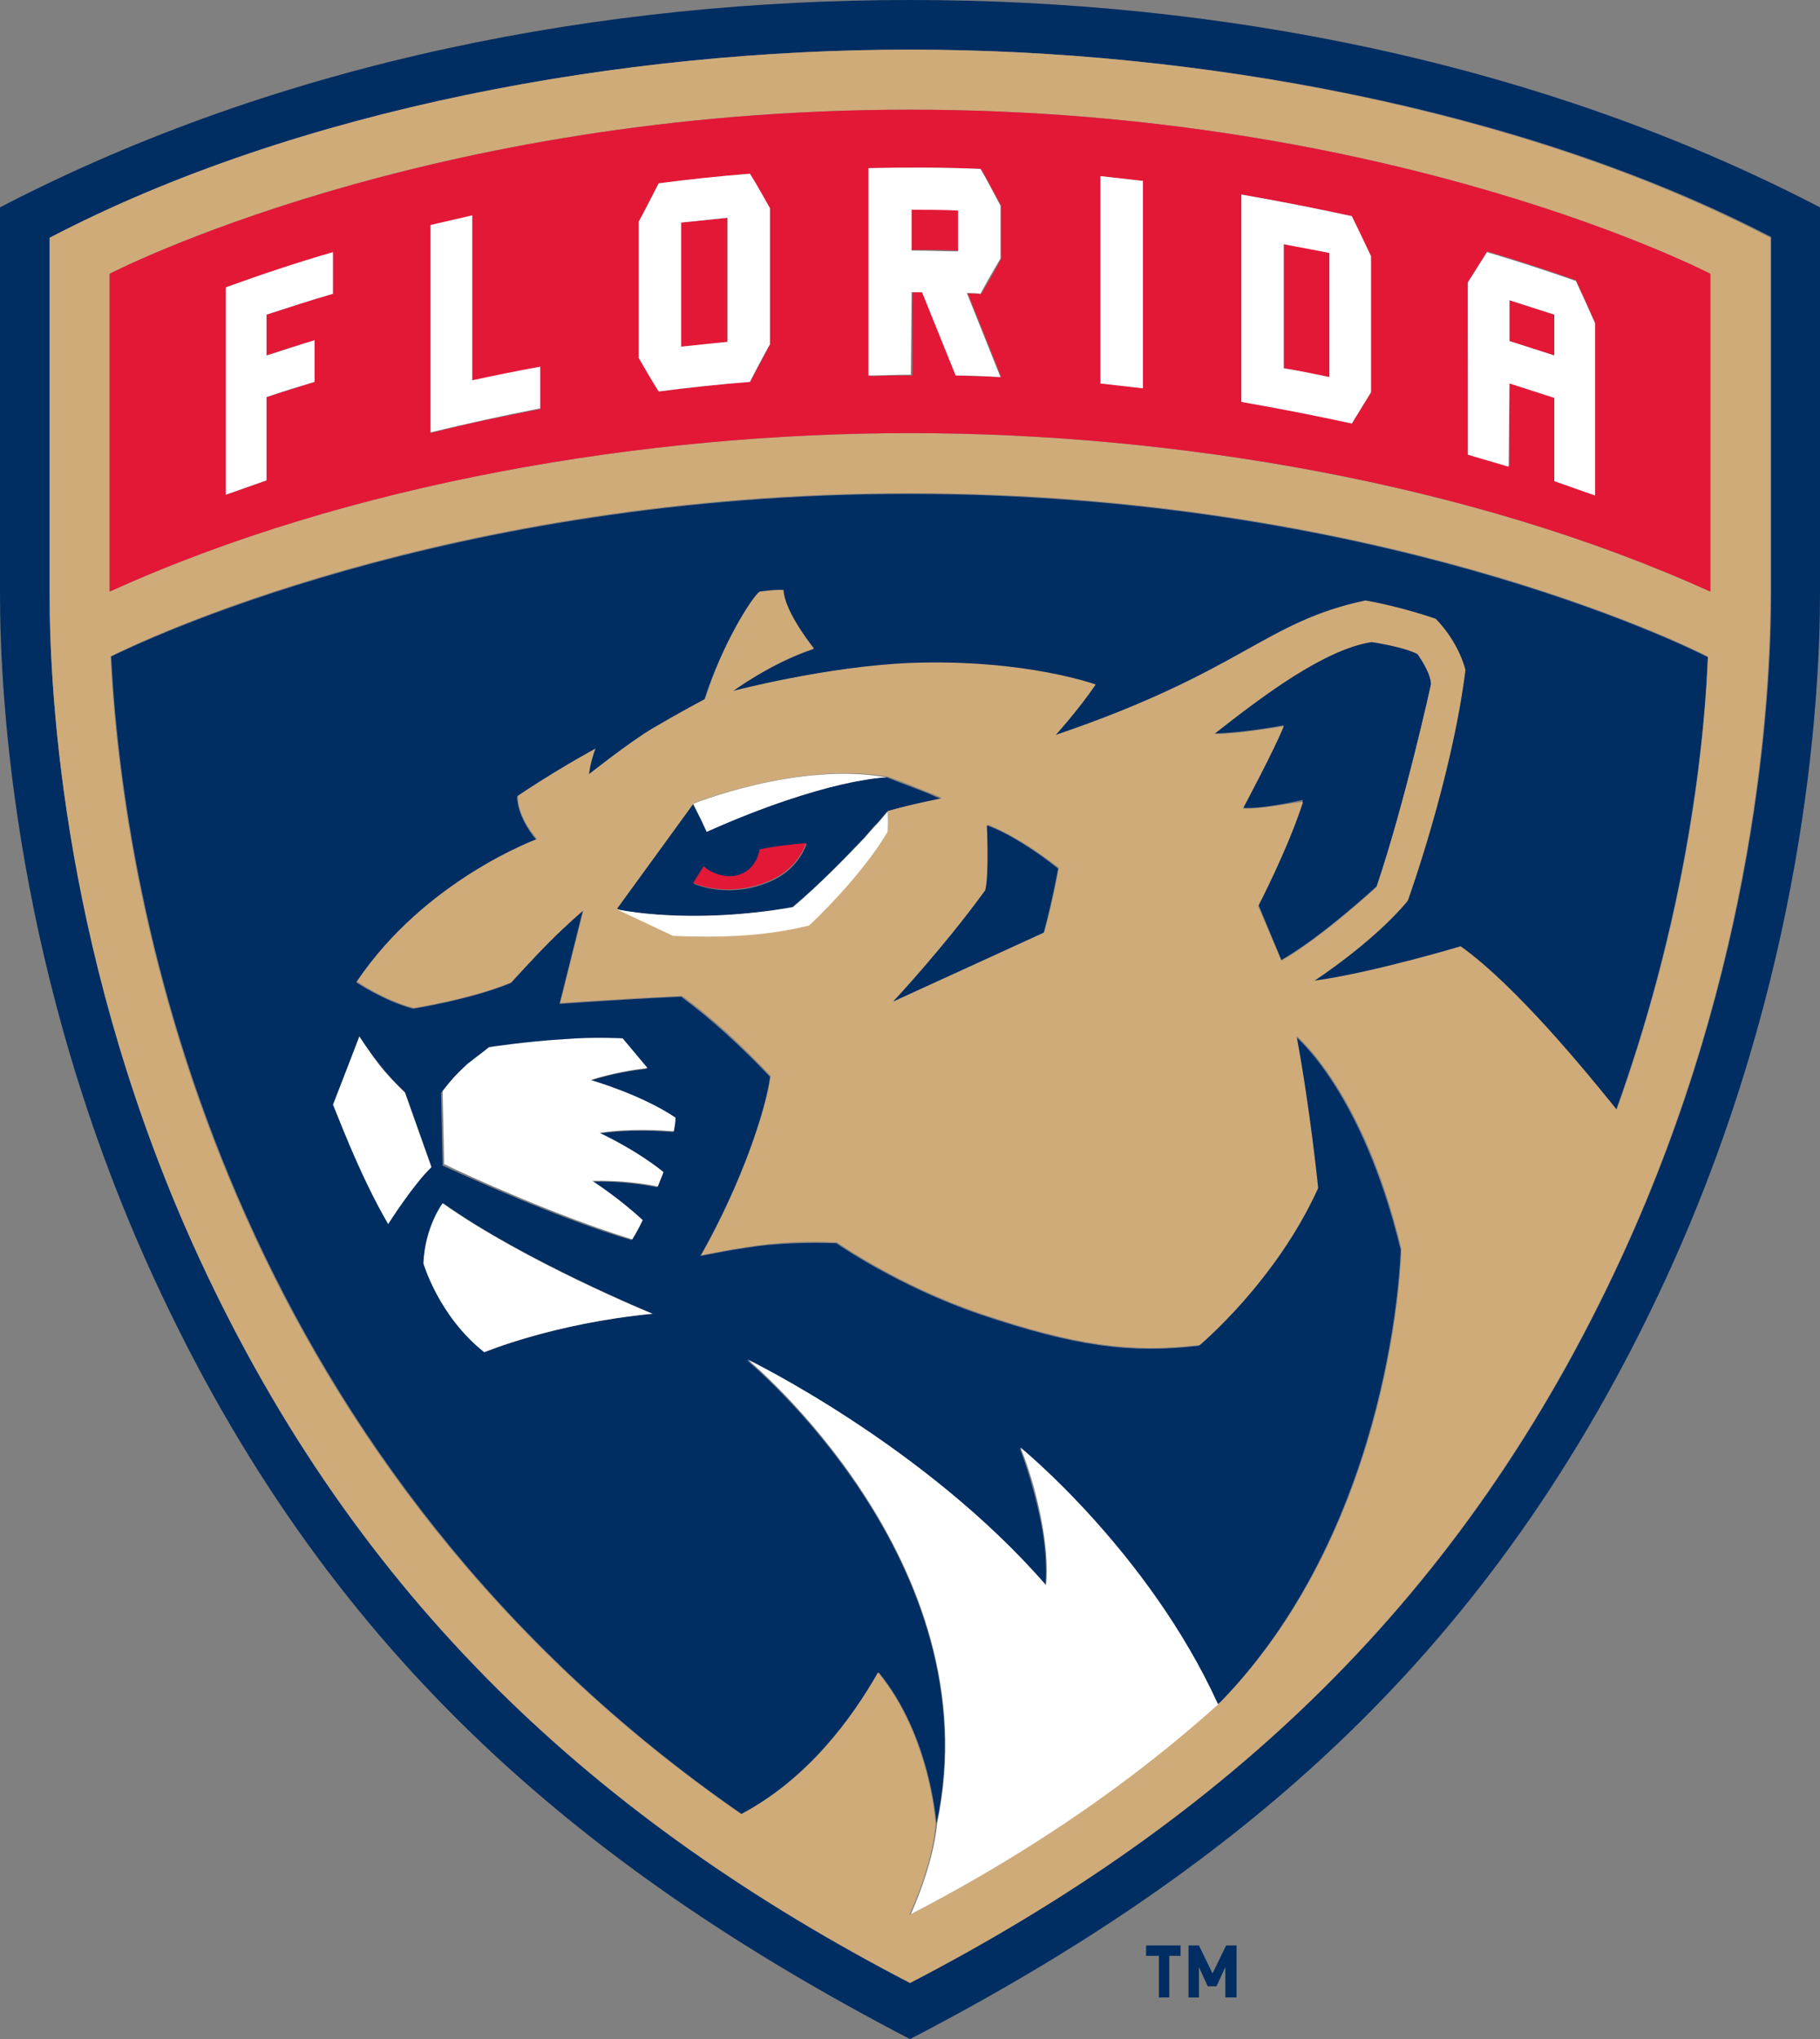
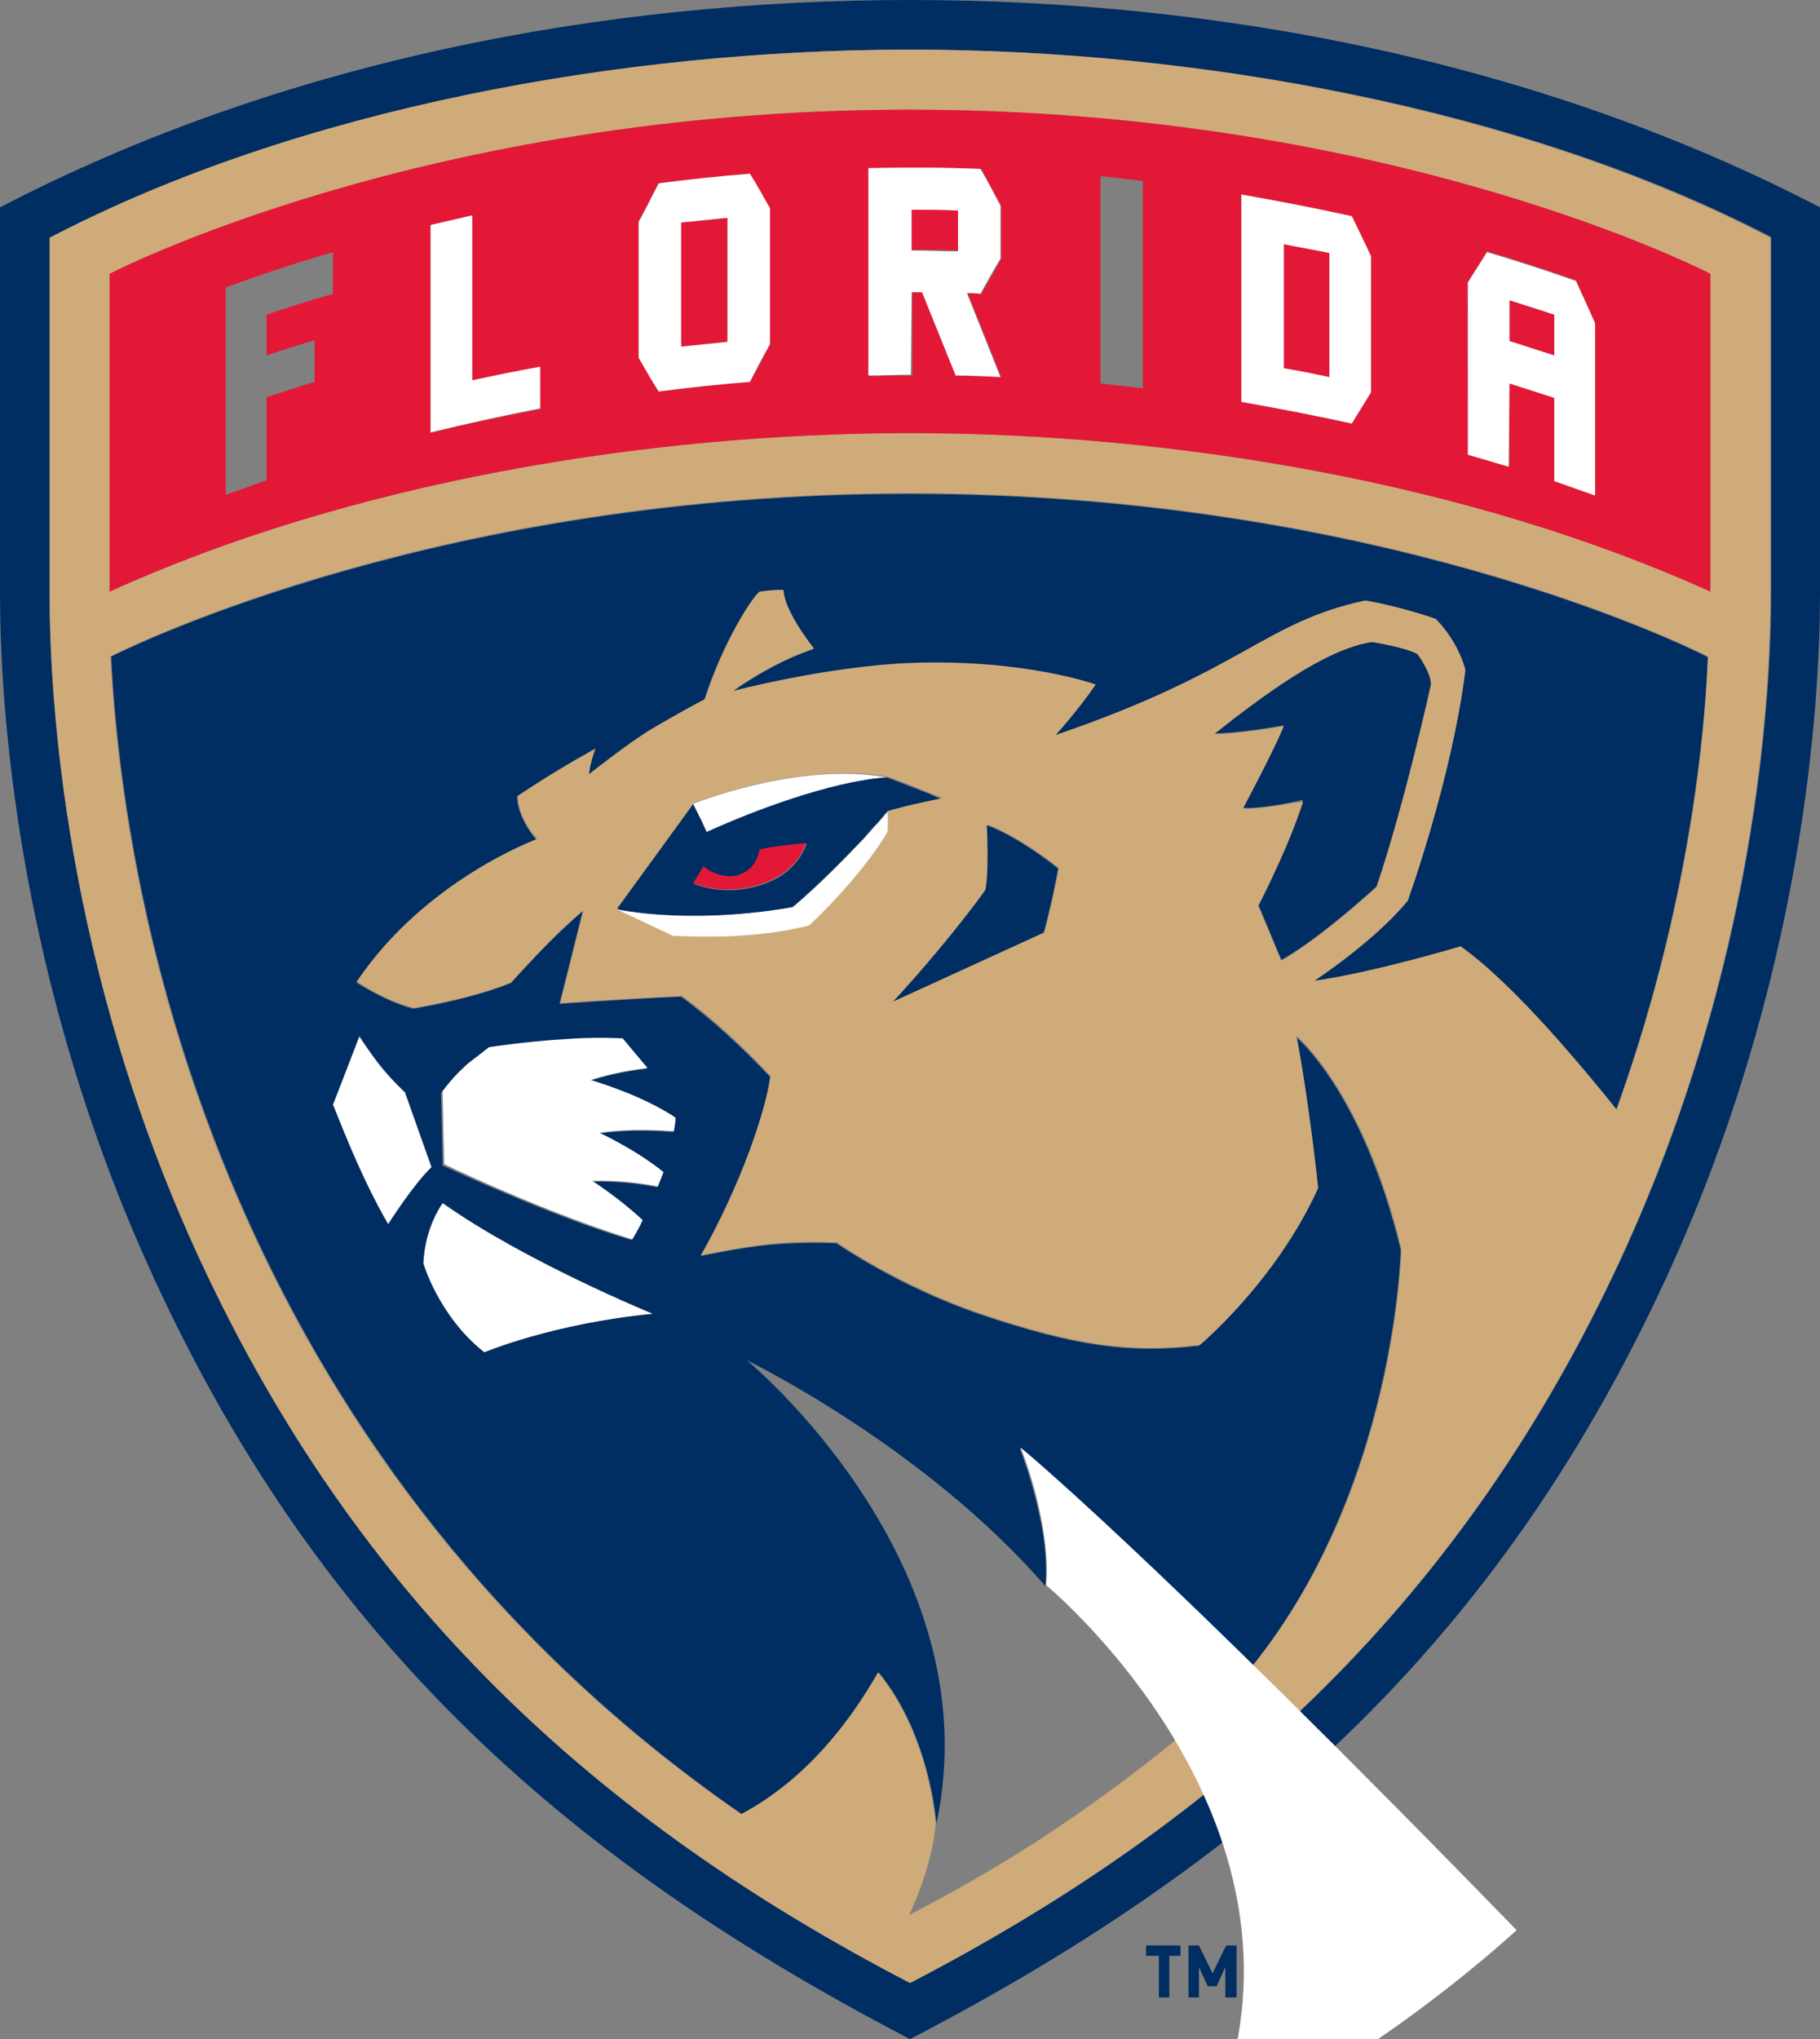
<svg xmlns="http://www.w3.org/2000/svg" version="1.1" id="Artwork" x="0px" y="0px" viewBox="0 0 227.4 254.7" style="enable-background:new 0 0 227.4 254.7;" xml:space="preserve">
  <rect x="0" y="0" width="227.4" height="254.7" fill="#808080" stroke="none" />
  <style type="text/css">
	.st0{fill:#002D62;}
	.st1{fill:#CFAB7A;}
	.st2{fill:#E31837;}
	.st3{fill:#FFFFFF;}
</style>
  <g>
    <g>
      <path d="M107.6,97.5c-0.7,0.1-1.5,0.3-2.5,0.5C106.1,97.8,106.9,97.6,107.6,97.5z" />
      <path d="M110.8,97.1L110.8,97.1c0,0-1.1,0-3.2,0.4C109.8,97.1,110.8,97.1,110.8,97.1z" />
      <path class="st0" d="M13.9,82c1.8,36.3,16.9,101.8,78.8,144.6c8.3-4.4,13.8-11.9,17.1-17.7c6.5,7.9,7.2,18.9,7.2,18.9    c7-32.7-23.7-57.9-23.7-57.9s22.1,10.7,37.3,28.2c0,0,0.4-2.9-0.5-7.7c-1.1-5.6-2.7-9.5-2.7-9.5s15.9,12.9,24.5,32.2l0,0l0,0    c0.2-0.2,0.4-0.3,0.6-0.5c21.8-22.6,22.5-56.5,22.5-56.5c-4.8-19.8-13.1-26.6-13.1-26.6c1.7,9,2.7,19,2.7,19    c-5.3,11.7-14.8,19.6-14.8,19.6c-8.6,1-15.4,0.1-27.3-3.9c-10.3-3.5-18-8.9-18-8.9s-3.9-0.2-8.5,0.2c-3.8,0.4-8.5,1.4-8.5,1.4    c5.1-9,8.2-18.2,8.7-22.4c-3.5-3.7-7.3-7.2-11.1-10c-8.5,0.4-15.2,0.9-15.2,0.9l2.9-11.6c0,0-1.9,1.6-4.1,3.8    c-2.3,2.3-4.9,5.2-4.9,5.2c-5.1,2.1-12.2,3.2-12.2,3.2c-3.7-1-7.1-3.3-7.1-3.3C53.1,110,67,104.9,67,104.9c-2.5-3-2.4-5.4-2.4-5.4    c3.6-2.4,6.8-4.3,9.7-5.9c-0.7,1.9-0.8,3.2-0.8,3.2s4.9-3.9,7.9-5.7c3.3-2,6.6-3.7,6.6-3.7c2.2-6.9,5.9-12.6,6.8-13.4    c0,0,1.9-0.3,3-0.2c0.2,2.3,2.8,5.9,3.8,7.3c-5.4,1.8-10.1,5.3-10.1,5.3s11.8-3.2,22.3-3.5c14.2-0.5,23,2.7,23,2.7    c-2.1,3.1-5,6.3-5,6.3c23.5-8,26-14.1,38.7-16.8c4.6,0.8,8.8,2.3,8.8,2.3c3,3.2,3.7,6.4,3.7,6.4c-1.7,13.6-7.2,28.8-7.2,28.8    c-4.3,5.2-11.7,10-11.7,10c7.4-1,18.3-4.3,18.3-4.3c6.8,5,15.8,15.8,19.5,20.4c7.7-21.4,10.8-41.5,11.5-56.6    c-3.1-1.6-41.7-20.4-99.8-20.4C55.6,61.7,17,80.5,13.9,82z M60.6,168.9c-5.7-4.5-7.6-11.1-7.6-11.1c0.2-4.6,2.4-7.5,2.4-7.5    c10.3,7.3,26.2,13.8,26.2,13.8C69.1,165.3,60.6,168.9,60.6,168.9z M58.3,133c0.8-0.7,2-1.6,2.7-2.1c0,0,4.5-0.6,9.4-1    c3.8-0.3,7.3-0.1,7.3-0.1l3.1,3.7c-1.7,0.2-4.3,0.6-7.1,1.5c0,0,6.3,1.7,10.6,4.7c-0.1,0.6-0.1,1.1-0.2,1.7    c-1.4-0.1-5.3-0.4-9.3,0.2c0,0,4.4,2,8,4.9c-0.2,0.6-0.4,1.3-0.7,1.8c-1.4-0.3-4.6-0.8-8.2-0.7c0,0,3.3,2.1,6.3,4.9    c-0.8,1.5-1.3,2.4-1.3,2.4c-9.2-2.7-20.7-8-23.6-9.3l-0.2-9.1C56.2,135.1,56.8,134.4,58.3,133z M44.9,129.4c0.6,1,1.4,2.2,2.4,3.4    c1,1.3,2.1,2.5,3.3,3.6l3.3,9.3c-2.4,2.2-5.4,7.1-5.4,7.1c-3.8-6.5-6.8-14.9-6.8-14.9L44.9,129.4z" />
-       <path class="st0" d="M113.7,239.2c5.6-2.9,10.8-5.9,15.8-9.1C124.5,233.3,119.3,236.3,113.7,239.2L113.7,239.2z" />
      <path class="st0" d="M160.1,119.9c5.1-2.9,11.9-9.2,11.9-9.2c3.7-10.8,6.8-25.3,6.8-25.3c0-1.4-1.7-3.8-1.7-3.8    c-1.7-0.9-5.7-1.5-5.7-1.5c-5.9,1-13.6,6.7-19.7,11.5c3.2,0,8.7-1,8.7-1c-1.1,2.9-5.1,10.3-5.1,10.3c2.5,0.2,7.5-1,7.5-1    c-1.9,5.9-5.6,13-5.6,13L160.1,119.9z" />
      <path class="st0" d="M0,25.9v48.3c0,13.2,1.9,47.9,19.3,85.6c21.2,46,52.5,73.1,94.4,94.9c41.6-21.6,73-48.6,94.4-94.9    c17.4-37.7,19.3-72.4,19.3-85.6V25.9C192.2,7.6,152,0,113.7,0C75.7,0,35.4,7.5,0,25.9z M221.3,29.6v44.5c0,12.8-1.8,46.4-18.7,83    c-19.7,42.7-49.6,70.2-88.8,90.5c-39.1-20.3-69.1-47.7-88.8-90.5C8,120.5,6.2,86.9,6.2,74.2V29.7C37.3,13.5,78,6.2,113.7,6.2    C149.4,6.2,190.1,13.4,221.3,29.6z" />
      <path class="st0" d="M117.6,99.8c-0.8-0.3-1.6-0.7-2.4-1c-2.4-0.9-4.4-1.7-4.4-1.7s-1.1,0-3.2,0.4c-0.7,0.1-1.5,0.3-2.5,0.5    c-3.8,0.8-9.4,2.5-16.8,5.9l0,0l0,0l-0.7-1.5l-1-2L77,113.6l0,0l0,0l0,0c3.2,0.6,6.6,0.8,9.7,0.8c6.8,0,12.3-1.1,12.3-1.1    c3.6-3,6.7-6.3,8.9-8.6c0.7-0.8,1.3-1.5,1.8-2c0.6-0.7,1-1.2,1.1-1.3C113.1,100.7,114.8,100.3,117.6,99.8z M96.7,109.9    c-5.4,2.6-10,0.5-10,0.5s0.7-1.1,1.3-2.1c0.8,0.8,3,1.7,4.6,1s2.2-2.3,2.4-3.1c1.8-0.3,3.8-0.6,5.8-0.8    C100.8,105.3,100,108.3,96.7,109.9z" />
      <path class="st1" d="M107.9,104.7c-2.2,2.4-5.3,5.6-8.9,8.6c0,0-5.5,1.1-12.3,1.1c6.8,0,12.3-1.1,12.3-1.1    C102.6,110.3,105.8,107,107.9,104.7z" />
      <polygon class="st1" points="88.3,103.9 88.3,103.9 87.6,102.4   " />
      <path class="st1" d="M6.2,74.2c0,12.8,1.8,46.4,18.7,83c19.8,42.8,49.7,70.2,88.8,90.5c39.3-20.4,69.1-47.9,88.8-90.5    c16.9-36.6,18.7-70.3,18.7-83V29.7C190.1,13.5,149.3,6.2,113.7,6.2c-35.8,0-76.5,7.3-107.5,23.5V74.2z M202,138.6    c-3.7-4.6-12.6-15.5-19.5-20.4c0,0-11,3.3-18.3,4.3c0,0,7.4-4.8,11.7-10c0,0,5.5-15.2,7.2-28.8c0,0-0.7-3.3-3.7-6.4    c0,0-4.2-1.5-8.8-2.3c-12.7,2.7-15.2,8.8-38.7,16.8c0,0,2.9-3.2,5-6.3c0,0-8.8-3.2-23-2.7c-10.5,0.4-22.3,3.5-22.3,3.5    s4.7-3.5,10.1-5.3c-1.1-1.4-3.7-5-3.8-7.3c-1-0.1-3,0.2-3,0.2c-1,0.8-4.6,6.4-6.8,13.4c0,0-3.2,1.7-6.6,3.7    c-3,1.8-7.9,5.7-7.9,5.7s0.1-1.3,0.8-3.2c-2.9,1.6-6.1,3.5-9.7,5.9c0,0-0.2,2.4,2.4,5.4c0,0-14,5.1-22.5,17.8c0,0,3.5,2.4,7.1,3.3    c0,0,7.1-1.1,12.2-3.2c0,0,2.6-2.9,4.9-5.2c2.2-2.2,4.1-3.8,4.1-3.8L70,125.3c0,0,6.7-0.5,15.2-0.9c3.9,2.8,7.6,6.3,11.1,10    c-0.6,4.2-3.6,13.4-8.7,22.4c0,0,4.6-1,8.5-1.4c4.5-0.5,8.5-0.2,8.5-0.2s7.7,5.4,18,8.9c11.9,4,18.7,4.9,27.3,3.9    c0,0,9.5-7.9,14.8-19.6c0,0-1-9.9-2.7-19c0,0,8.4,6.9,13.1,26.6c0,0-0.6,33.9-22.5,56.5c-0.2,0.2-0.4,0.3-0.6,0.5l0,0    c-6.8,6-14.3,11.7-22.6,17.1c-5,3.2-10.2,6.2-15.8,9.1l0,0l0,0c0,0,2.9-6,3.3-11.4l0,0c0,0-0.7-11-7.2-18.9    c-3.3,5.8-8.8,13.3-17.1,17.7c-62-42.8-77-108.3-78.8-144.6c3.1-1.6,41.7-20.4,99.8-20.4s96.7,18.8,99.8,20.4    C212.8,97.1,209.7,117.2,202,138.6z M155.3,101c0,0,4-7.5,5.1-10.3c0,0-5.6,1-8.7,1c6.1-4.8,13.8-10.6,19.7-11.5    c0,0,4,0.6,5.7,1.5c0,0,1.7,2.3,1.7,3.8c0,0-3.2,14.5-6.8,25.3c0,0-6.8,6.3-11.9,9.2l-2.9-6.8c0,0,3.7-7.1,5.6-13    C162.8,100,157.9,101.1,155.3,101z M110.9,101.3c0.1,1.4,0,2.5,0,2.5c-2.4,4.1-6.9,9-9.8,11.7c-6.1,1.4-12,1.5-17,1.3l-7-3.3l0,0    l0,0l9.6-13.2l0,0c0,0,13.1-5.2,24.2-3.3l0,0l0,0c0,0,2,0.7,4.4,1.7c0.8,0.3,1.6,0.6,2.4,1C114.8,100.3,113.1,100.7,110.9,101.3    c-0.1,0.1-0.5,0.6-1.1,1.3C110.4,101.9,110.8,101.4,110.9,101.3z M123.2,111.1c0.5-1.9,0.2-8.1,0.2-8.1s3.5,1.2,8.9,5.4    c0,0-0.7,4-1.8,8l-18.8,8.6C111.7,125,117.9,118.3,123.2,111.1z M13.7,34.2c0,0,39.4-20.5,100-20.5s100,20.5,100,20.5v39.7    c-30-13.6-67.2-19.8-100-19.8c-33,0-70.1,6.2-100,19.8V34.2z" />
      <path class="st2" d="M92.5,109.2c-1.6,0.7-3.8-0.2-4.6-1c-0.6,1-1.3,2.1-1.3,2.1s4.6,2.1,10-0.5c3.3-1.6,4.1-4.5,4.1-4.5    c-2,0.2-4,0.4-5.8,0.8C94.8,106.9,94.2,108.6,92.5,109.2z" />
      <path class="st2" d="M213.7,73.9V34.2c0,0-39.4-20.5-100-20.5s-100,20.5-100,20.5v39.7c29.9-13.6,67-19.8,100-19.8    C146.6,54.1,183.7,60.3,213.7,73.9z M183.4,35.2c0.8-1.3,1.6-2.5,2.4-3.8c3.7,1.1,7.4,2.3,11.1,3.6c0.8,1.8,1.6,3.5,2.4,5.3    c0,7.2,0,14.3,0,21.5c-1.7-0.6-3.4-1.2-5.1-1.8V49.6c-1.9-0.6-3.7-1.2-5.6-1.8v10.4c-1.7-0.5-3.4-1-5.1-1.5L183.4,35.2L183.4,35.2    z M155.1,24.3c4.6,0.8,9.2,1.7,13.8,2.7c0.8,1.7,1.6,3.4,2.4,5c0,5.7,0,11.3,0,17c-0.8,1.3-1.6,2.6-2.4,3.9    c-4.6-1-9.2-1.9-13.8-2.7L155.1,24.3L155.1,24.3z M137.5,22c1.8,0.2,3.5,0.4,5.3,0.6v25.9c-1.8-0.2-3.5-0.4-5.3-0.6V22z     M41.6,36.7c-2.8,0.8-5.6,1.7-8.3,2.6v5.1c2-0.7,4-1.3,6-1.9v5.2c-2,0.6-4,1.3-6,1.9V60c-1.7,0.6-3.4,1.2-5.1,1.8    c0-8.6,0-17.3,0-25.9c4.4-1.6,8.9-3.1,13.4-4.4V36.7z M67.5,51.1c-4.6,0.9-9.2,1.8-13.7,3V28.2c1.7-0.4,3.5-0.8,5.2-1.2v20.7    c2.8-0.6,5.7-1.2,8.5-1.7V51.1z M96.2,43c-0.8,1.6-1.6,3.1-2.5,4.7c-3.8,0.3-7.6,0.7-11.4,1.2c-0.8-1.4-1.6-2.8-2.5-4.2v-17    c0.8-1.6,1.6-3.2,2.5-4.8c3.8-0.5,7.6-0.9,11.4-1.2c0.8,1.4,1.6,2.9,2.5,4.3V43z M108.6,21c4.7-0.1,9.3-0.1,14,0.1    c0.8,1.5,1.6,3,2.5,4.6v6.6c-0.8,1.5-1.6,2.9-2.5,4.4c-0.6,0-1.2,0-1.7-0.1c1.4,3.5,2.8,7,4.2,10.5c-1.9-0.1-3.8-0.1-5.6-0.2    c-1.4-3.5-2.8-7-4.2-10.4c-0.4,0-0.8,0-1.3,0v10.4c-1.8,0-3.5,0-5.3,0.1C108.6,38.3,108.6,29.6,108.6,21z" />
      <path class="st2" d="M119.7,26.2c-1.9,0-3.9-0.1-5.8-0.1v5.1c1.9,0,3.9,0,5.8,0.1V26.2z" />
      <path class="st2" d="M194.2,39.3c-1.9-0.6-3.7-1.2-5.6-1.8v5.1c1.9,0.6,3.7,1.2,5.6,1.8V39.3z" />
      <path class="st2" d="M160.4,46c1.9,0.4,3.8,0.7,5.7,1.1V31.6c-1.9-0.4-3.8-0.8-5.7-1.1V46z" />
      <path class="st2" d="M85.1,43.3c1.9-0.2,3.9-0.4,5.8-0.6c0-5.2,0-10.3,0-15.5c-1.9,0.2-3.9,0.4-5.8,0.6V43.3z" />
      <path class="st3" d="M113.9,36.5c0.4,0,0.8,0,1.3,0c1.4,3.5,2.8,6.9,4.2,10.4c1.9,0,3.8,0.1,5.6,0.2c-1.4-3.5-2.8-7-4.2-10.5    c0.6,0,1.2,0,1.7,0.1c0.8-1.5,1.6-2.9,2.5-4.4v-6.6c-0.8-1.5-1.6-3.1-2.5-4.6c-4.7-0.2-9.3-0.2-14-0.1c0,8.6,0,17.3,0,25.9    c1.8,0,3.5-0.1,5.3-0.1L113.9,36.5L113.9,36.5z M113.9,26.2c1.9,0,3.9,0,5.8,0.1v5.1c-1.9,0-3.9-0.1-5.8-0.1V26.2z" />
      <path class="st3" d="M59,26.9c-1.7,0.4-3.5,0.8-5.2,1.2V54c4.6-1.1,9.1-2.1,13.7-3v-5.2c-2.8,0.5-5.7,1.1-8.5,1.7V26.9z" />
-       <path class="st3" d="M28.2,61.8c1.7-0.6,3.4-1.2,5.1-1.8V49.6c2-0.7,4-1.3,6-1.9v-5.2c-2,0.6-4,1.3-6,1.9v-5.1    c2.8-0.9,5.5-1.8,8.3-2.6v-5.2c-4.5,1.3-9,2.8-13.4,4.4C28.2,44.5,28.2,53.1,28.2,61.8z" />
      <path class="st3" d="M188.6,47.9c1.9,0.6,3.7,1.2,5.6,1.8v10.4c1.7,0.6,3.4,1.2,5.1,1.8c0-7.2,0-14.3,0-21.5    c-0.8-1.8-1.6-3.6-2.4-5.3c-3.7-1.3-7.4-2.5-11.1-3.6c-0.8,1.3-1.6,2.5-2.4,3.8v21.5c1.7,0.5,3.4,1,5.1,1.5L188.6,47.9L188.6,47.9    z M188.6,37.5c1.9,0.6,3.7,1.2,5.6,1.8v5.1c-1.9-0.6-3.7-1.2-5.6-1.8V37.5z" />
      <path class="st3" d="M82.3,22.9c-0.8,1.6-1.6,3.2-2.5,4.8v17c0.8,1.4,1.6,2.8,2.5,4.2c3.8-0.5,7.6-0.9,11.4-1.2    c0.8-1.6,1.6-3.1,2.5-4.7V26c-0.8-1.4-1.6-2.9-2.5-4.3C89.9,22,86.1,22.4,82.3,22.9z M90.9,42.7c-1.9,0.2-3.9,0.4-5.8,0.6V27.8    c1.9-0.2,3.9-0.4,5.8-0.6C90.9,32.4,90.9,37.5,90.9,42.7z" />
-       <path class="st3" d="M142.8,22.6c-1.8-0.2-3.5-0.4-5.3-0.6v25.9c1.8,0.2,3.5,0.4,5.3,0.6V22.6z" />
      <path class="st3" d="M171.3,49c0-5.7,0-11.3,0-17c-0.8-1.7-1.6-3.4-2.4-5c-4.6-1-9.2-1.9-13.8-2.7v25.9c4.6,0.8,9.2,1.7,13.8,2.7    C169.7,51.6,170.5,50.3,171.3,49z M166.1,47.1c-1.9-0.4-3.8-0.8-5.7-1.1V30.5c1.9,0.4,3.8,0.7,5.7,1.1V47.1z" />
      <path class="st3" d="M48.5,152.9c0,0,3.1-4.9,5.4-7.1l-3.3-9.3c-1.2-1.2-2.3-2.3-3.3-3.6c-0.9-1.2-1.7-2.4-2.4-3.4l-3.3,8.5    C41.7,138,44.7,146.4,48.5,152.9z" />
      <path class="st3" d="M52.9,157.8c0,0,1.9,6.6,7.6,11.1c0,0,8.6-3.6,21-4.8c0,0-15.9-6.5-26.2-13.8    C55.3,150.3,53.1,153.2,52.9,157.8z" />
      <path class="st3" d="M99.1,113.3c0,0-5.5,1.1-12.3,1.1c-3.1,0-6.5-0.2-9.7-0.8l7,3.3c5,0.2,11,0.2,17-1.3    c2.9-2.7,7.4-7.6,9.8-11.7c0,0,0.1-1.1,0-2.5c-0.1,0.1-0.5,0.6-1.1,1.3c-0.5,0.5-1.1,1.2-1.8,2C105.8,107,102.6,110.3,99.1,113.3z    " />
      <path class="st3" d="M77.1,113.6L77.1,113.6L77.1,113.6z" />
      <path class="st3" d="M79,154.8c0,0,0.6-0.9,1.3-2.4c-3-2.8-6.3-4.9-6.3-4.9c3.7-0.1,6.8,0.4,8.2,0.7c0.2-0.6,0.5-1.2,0.7-1.8    c-3.6-2.9-8-4.9-8-4.9c4-0.6,7.9-0.3,9.3-0.2c0.1-0.6,0.2-1.1,0.2-1.7c-4.3-2.9-10.6-4.7-10.6-4.7c2.8-0.9,5.4-1.3,7.1-1.5    l-3.1-3.7c0,0-3.5-0.2-7.3,0.1c-4.9,0.3-9.4,1-9.4,1c-0.7,0.6-1.9,1.5-2.7,2.1c-1.5,1.4-2.1,2.1-3.1,3.4l0.2,9.1    C58.3,146.8,69.8,152,79,154.8z" />
      <path class="st0" d="M132.2,108.5c-5.4-4.3-8.9-5.4-8.9-5.4s0.3,6.1-0.2,8.1c-5.2,7.2-11.5,13.9-11.5,13.9l18.8-8.6    C131.5,112.4,132.2,108.5,132.2,108.5z" />
-       <path class="st3" d="M127.5,180.8c0,0,1.7,3.9,2.7,9.5c0.9,4.8,0.5,7.7,0.5,7.7c-15.2-17.5-37.3-28.2-37.3-28.2    s30.6,25.2,23.7,57.9l0,0c-0.5,5.4-3.3,11.4-3.3,11.4l0,0c5.6-2.9,10.8-5.9,15.8-9.1c8.3-5.3,15.8-11,22.6-17.1l0,0    C143.5,193.8,127.5,180.8,127.5,180.8z" />
+       <path class="st3" d="M127.5,180.8c0,0,1.7,3.9,2.7,9.5c0.9,4.8,0.5,7.7,0.5,7.7s30.6,25.2,23.7,57.9l0,0c-0.5,5.4-3.3,11.4-3.3,11.4l0,0c5.6-2.9,10.8-5.9,15.8-9.1c8.3-5.3,15.8-11,22.6-17.1l0,0    C143.5,193.8,127.5,180.8,127.5,180.8z" />
      <path class="st3" d="M88.3,103.9L88.3,103.9c7.4-3.3,13-5,16.8-5.9c0.9-0.2,1.8-0.4,2.5-0.5c2.1-0.4,3.2-0.4,3.2-0.4l0,0    c-11.1-2-24.2,3.3-24.2,3.3l0,0l1,2L88.3,103.9z" />
    </g>
    <g>
      <path class="st0" d="M146.1,244.3v5.2h-1.3v-5.2h-1.6V243h4.3v1.3H146.1z M153.1,249.5v-3.8l-1.1,2.4h-1.1l-1.1-2.4v3.8h-1.3V243    h1.3l1.7,3.5l1.7-3.5h1.3v6.5H153.1z" />
    </g>
  </g>
</svg>